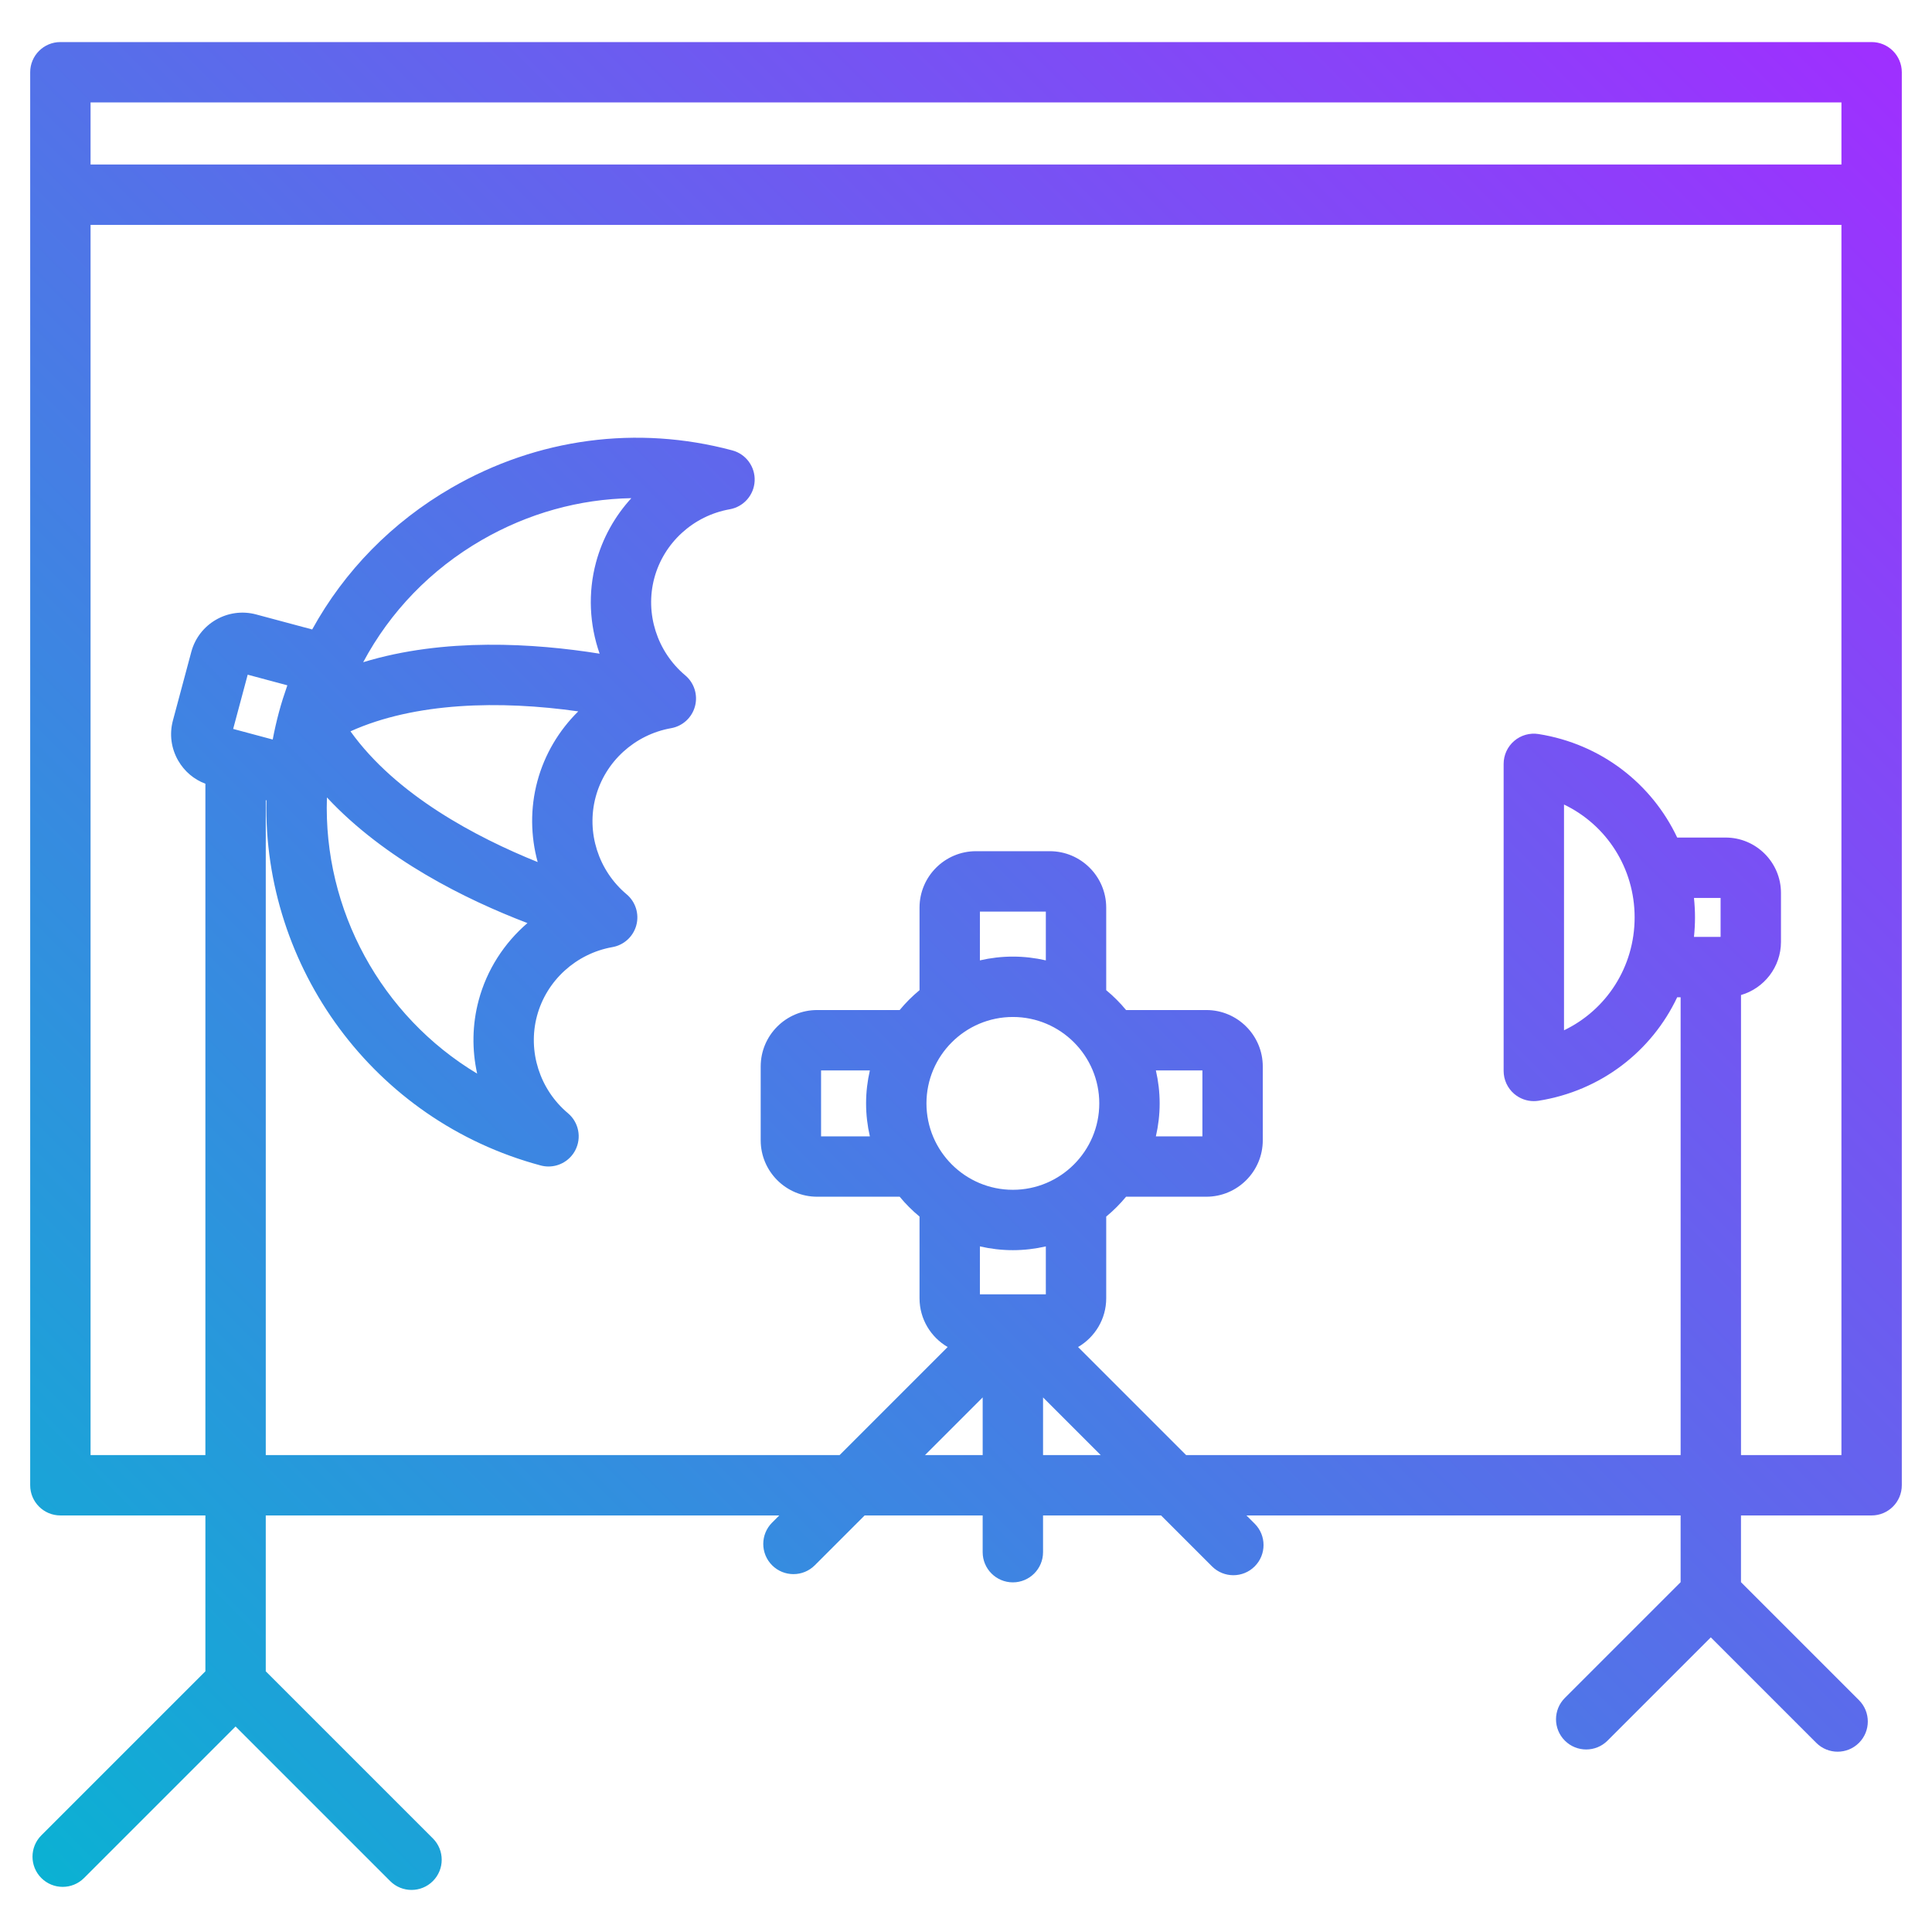
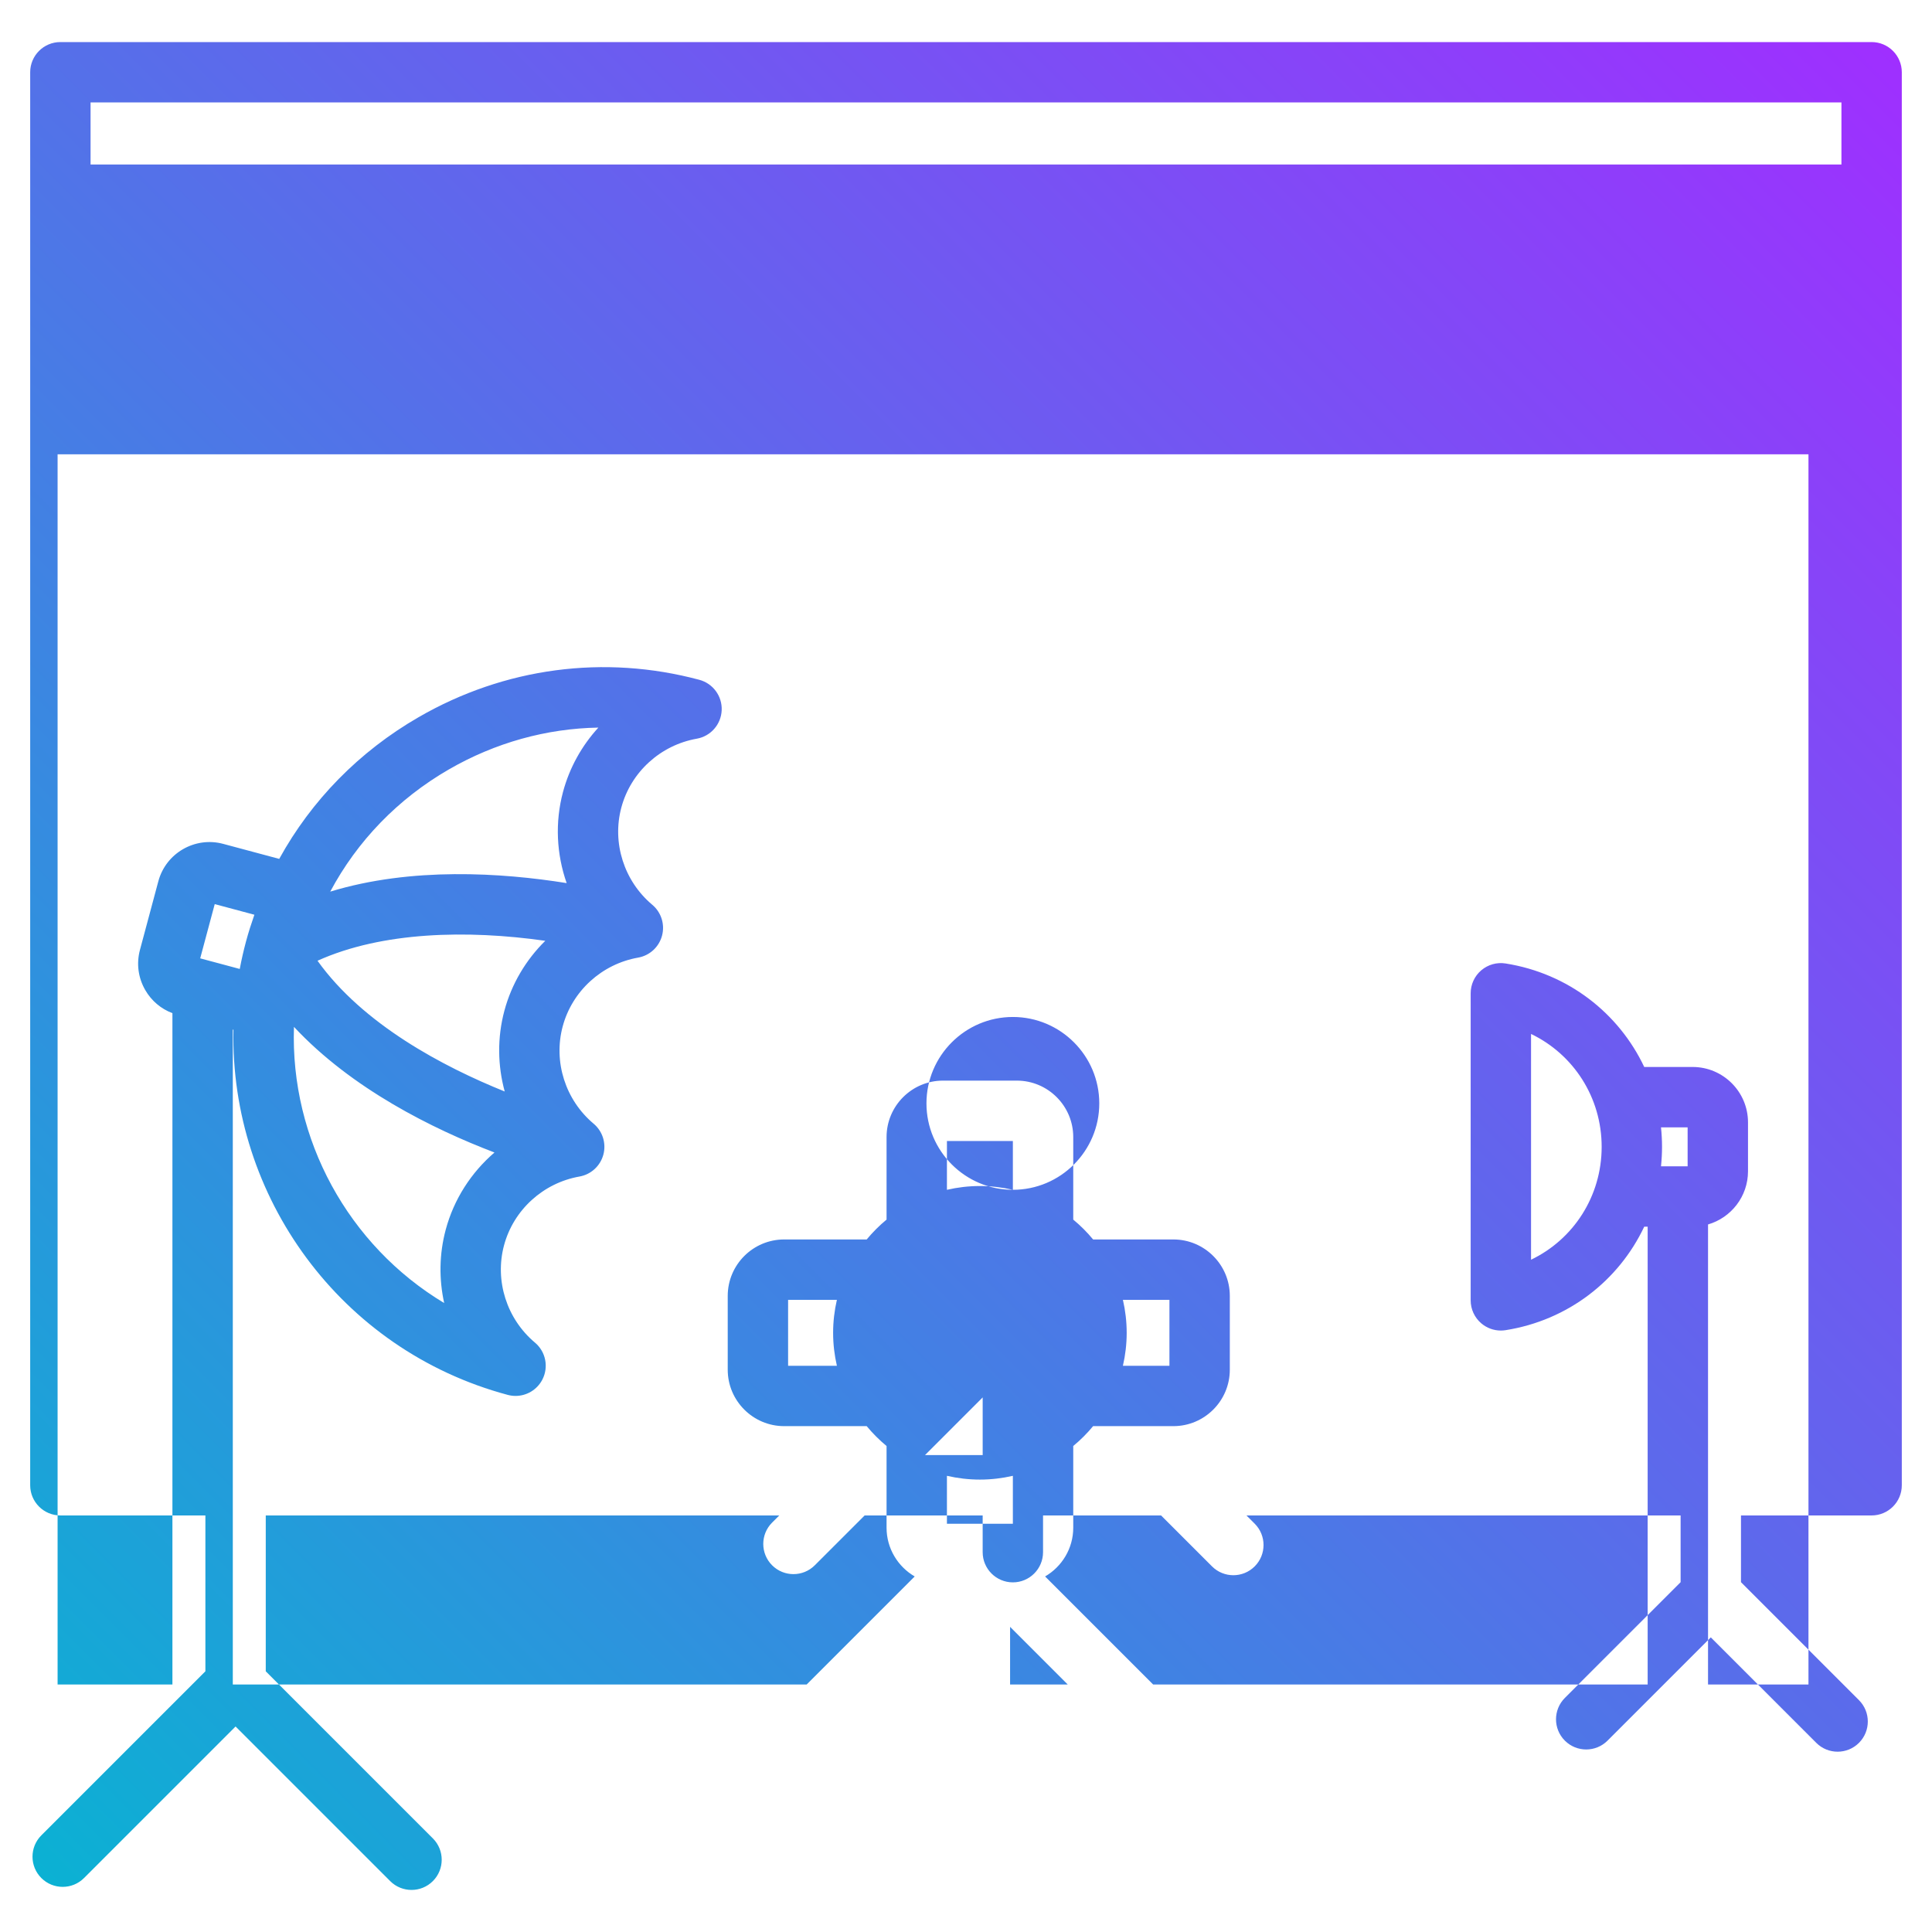
<svg xmlns="http://www.w3.org/2000/svg" id="Layer_1" enable-background="new 0 0 512 512" viewBox="0 0 512 512">
  <linearGradient id="SVGID_1_" gradientUnits="userSpaceOnUse" x1="1.219" x2="488.673" y1="487.961" y2=".508">
    <stop offset="0" stop-color="#0bb1d3" />
    <stop offset="1" stop-color="#9f2fff" />
  </linearGradient>
-   <path d="m496 11.148h-480c-4.418 0-8 3.582-8 8v374.461c0 4.418 3.582 8 8 8h38.431v41.3l-43.475 43.476c-3.124 3.124-3.124 8.189 0 11.313 3.126 3.124 8.19 3.122 11.314 0l40.16-40.162 40.972 40.973c1.562 1.562 3.61 2.343 5.657 2.343s4.095-.781 5.657-2.343c3.124-3.125 3.124-8.189 0-11.314l-44.286-44.285v-41.3h136.081l-1.893 1.893c-3.124 3.125-3.124 8.189 0 11.314 3.125 3.123 8.189 3.123 11.314 0l13.207-13.207h31.28v9.733c0 4.418 3.582 8 8 8s8-3.582 8-8v-9.733h31.28l13.497 13.497c3.125 3.123 8.189 3.123 11.314 0 3.124-3.125 3.124-8.189 0-11.314l-2.183-2.183h115.056v17.684l-30.679 30.678c-3.124 3.125-3.124 8.189 0 11.314 3.125 3.123 8.189 3.123 11.314 0l27.364-27.365 27.953 27.954c1.562 1.562 3.61 2.343 5.657 2.343 2.048 0 4.095-.781 5.657-2.343 3.124-3.125 3.124-8.189 0-11.314l-31.268-31.267v-17.684h34.619c4.418 0 8-3.582 8-8v-374.462c0-4.418-3.582-8-8-8zm-8 16v16.45h-464v-16.45zm-242.86 358.461 15.28-15.28v15.28zm23.28-70.3c-12.627 0-22.899-10.273-22.899-22.9s10.272-22.899 22.899-22.899 22.9 10.272 22.9 22.899-10.273 22.9-22.9 22.9zm8.737-60.799c-2.811-.648-5.732-1.001-8.737-1.001-3.004 0-5.926.354-8.736 1.001v-12.933h17.474v12.933zm-17.473 75.797c2.811.648 5.732 1.001 8.736 1.001 3.005 0 5.927-.354 8.737-1.001v12.708h-17.474v-12.708zm16.736 55.302v-15.28l15.28 15.28zm184.964 0v-121.915c6.109-1.776 10.592-7.414 10.592-14.088v-12.966c0-8.094-6.585-14.679-14.679-14.679h-12.82c-6.744-14.275-20.178-24.81-36.749-27.43-2.315-.369-4.666.3-6.445 1.819s-2.804 3.742-2.804 6.082v81.38c0 2.34 1.024 4.562 2.804 6.082 1.459 1.247 3.305 1.918 5.196 1.918.415 0 .833-.032 1.249-.099 16.57-2.62 30.004-13.154 36.748-27.43h.907v121.325h-131.055l-28.629-28.629c4.452-2.594 7.459-7.408 7.459-12.921v-21.65c1.917-1.583 3.68-3.346 5.263-5.263h21.271c8.247 0 14.957-6.71 14.957-14.957v-19.561c0-8.247-6.71-14.956-14.957-14.956h-21.272c-1.583-1.917-3.346-3.68-5.263-5.263v-21.875c0-8.247-6.71-14.956-14.957-14.956h-19.56c-8.247 0-14.956 6.709-14.956 14.956v21.875c-1.917 1.583-3.68 3.346-5.263 5.263h-21.873c-8.247 0-14.957 6.709-14.957 14.956v19.561c0 8.247 6.71 14.957 14.957 14.957h21.873c1.583 1.917 3.346 3.68 5.263 5.263v21.65c0 5.513 3.006 10.327 7.458 12.921l-28.63 28.63h-152.081v-173.557l.17.046c-.901 44.075 28.245 84.855 72.69 96.764.688.185 1.385.273 2.071.273 2.926 0 5.691-1.612 7.095-4.306 1.732-3.327.921-7.41-1.951-9.822-7.49-6.289-10.707-16.409-8.196-25.782 2.512-9.373 10.357-16.528 19.989-18.229 3.061-.541 5.531-2.805 6.336-5.808.805-3.002-.203-6.198-2.584-8.197-7.49-6.289-10.707-16.409-8.195-25.782 2.511-9.373 10.356-16.528 19.988-18.229 3.061-.541 5.531-2.805 6.336-5.808.805-3.002-.203-6.198-2.583-8.197-7.49-6.289-10.708-16.409-8.196-25.781 2.512-9.373 10.358-16.528 19.99-18.231 3.693-.653 6.438-3.784 6.6-7.53.163-3.747-2.299-7.104-5.922-8.075-25.214-6.756-51.63-3.242-74.382 9.895-15.781 9.111-28.425 22.067-36.952 37.562l-14.86-3.982c-7.47-1.999-15.175 2.448-17.177 9.918l-4.873 18.188c-.97 3.612-.47 7.392 1.406 10.641 1.644 2.846 4.168 4.981 7.199 6.118v177.914h-30.43v-326.013h464v326.011h-26.616zm-12.465-137.325c.174-1.698.274-3.419.274-5.162s-.1-3.463-.274-5.161h7.056v10.323zm-15.726-5.162c0 13.104-7.474 24.524-18.714 29.916v-59.831c11.241 5.392 18.714 16.813 18.714 29.915zm-126.874 40.55h12.33v17.474h-12.33c.648-2.811 1.001-5.733 1.001-8.737 0-3.005-.353-5.927-1.001-8.737zm-75.797 17.474h-12.931v-17.474h12.931c-.648 2.811-1.001 5.732-1.001 8.736 0 3.005.353 5.927 1.001 8.738zm-104.071-16.625c-25.403-15.247-40.824-43.392-39.812-73.193 15.345 16.452 36.835 27.07 53.138 33.296-6.158 5.295-10.753 12.368-12.922 20.461-1.729 6.451-1.804 13.116-.404 19.436zm16.038-56.065c-16.251-6.551-37.518-17.744-49.609-34.65 17.101-7.72 39.668-8.226 60.36-5.283-5.11 5.038-8.924 11.393-10.84 18.545-1.907 7.12-1.793 14.497.089 21.388zm16.417-55.226c-17.228-2.76-41.144-4.31-62.655 2.261 7.137-13.379 17.902-24.57 31.436-32.384 12.303-7.103 25.874-10.848 39.626-11.088-4.372 4.773-7.639 10.582-9.367 17.032-2.169 8.092-1.725 16.515.96 24.179zm-84.979 15.491c-.648 2.418-1.198 4.839-1.655 7.26l-10.482-2.809 3.853-14.375 10.508 2.816c-.818 2.334-1.578 4.696-2.224 7.108z" fill="url(#SVGID_1_)" />
+   <path d="m496 11.148h-480c-4.418 0-8 3.582-8 8v374.461c0 4.418 3.582 8 8 8h38.431v41.3l-43.475 43.476c-3.124 3.124-3.124 8.189 0 11.313 3.126 3.124 8.19 3.122 11.314 0l40.16-40.162 40.972 40.973c1.562 1.562 3.61 2.343 5.657 2.343s4.095-.781 5.657-2.343c3.124-3.125 3.124-8.189 0-11.314l-44.286-44.285v-41.3h136.081l-1.893 1.893c-3.124 3.125-3.124 8.189 0 11.314 3.125 3.123 8.189 3.123 11.314 0l13.207-13.207h31.28v9.733c0 4.418 3.582 8 8 8s8-3.582 8-8v-9.733h31.28l13.497 13.497c3.125 3.123 8.189 3.123 11.314 0 3.124-3.125 3.124-8.189 0-11.314l-2.183-2.183h115.056v17.684l-30.679 30.678c-3.124 3.125-3.124 8.189 0 11.314 3.125 3.123 8.189 3.123 11.314 0l27.364-27.365 27.953 27.954c1.562 1.562 3.61 2.343 5.657 2.343 2.048 0 4.095-.781 5.657-2.343 3.124-3.125 3.124-8.189 0-11.314l-31.268-31.267v-17.684h34.619c4.418 0 8-3.582 8-8v-374.462c0-4.418-3.582-8-8-8zm-8 16v16.45h-464v-16.45zm-242.86 358.461 15.28-15.28v15.28zm23.28-70.3c-12.627 0-22.899-10.273-22.899-22.9s10.272-22.899 22.899-22.899 22.9 10.272 22.9 22.899-10.273 22.9-22.9 22.9zc-2.811-.648-5.732-1.001-8.737-1.001-3.004 0-5.926.354-8.736 1.001v-12.933h17.474v12.933zm-17.473 75.797c2.811.648 5.732 1.001 8.736 1.001 3.005 0 5.927-.354 8.737-1.001v12.708h-17.474v-12.708zm16.736 55.302v-15.28l15.28 15.28zm184.964 0v-121.915c6.109-1.776 10.592-7.414 10.592-14.088v-12.966c0-8.094-6.585-14.679-14.679-14.679h-12.82c-6.744-14.275-20.178-24.81-36.749-27.43-2.315-.369-4.666.3-6.445 1.819s-2.804 3.742-2.804 6.082v81.38c0 2.34 1.024 4.562 2.804 6.082 1.459 1.247 3.305 1.918 5.196 1.918.415 0 .833-.032 1.249-.099 16.57-2.62 30.004-13.154 36.748-27.43h.907v121.325h-131.055l-28.629-28.629c4.452-2.594 7.459-7.408 7.459-12.921v-21.65c1.917-1.583 3.68-3.346 5.263-5.263h21.271c8.247 0 14.957-6.71 14.957-14.957v-19.561c0-8.247-6.71-14.956-14.957-14.956h-21.272c-1.583-1.917-3.346-3.68-5.263-5.263v-21.875c0-8.247-6.71-14.956-14.957-14.956h-19.56c-8.247 0-14.956 6.709-14.956 14.956v21.875c-1.917 1.583-3.68 3.346-5.263 5.263h-21.873c-8.247 0-14.957 6.709-14.957 14.956v19.561c0 8.247 6.71 14.957 14.957 14.957h21.873c1.583 1.917 3.346 3.68 5.263 5.263v21.65c0 5.513 3.006 10.327 7.458 12.921l-28.63 28.63h-152.081v-173.557l.17.046c-.901 44.075 28.245 84.855 72.69 96.764.688.185 1.385.273 2.071.273 2.926 0 5.691-1.612 7.095-4.306 1.732-3.327.921-7.41-1.951-9.822-7.49-6.289-10.707-16.409-8.196-25.782 2.512-9.373 10.357-16.528 19.989-18.229 3.061-.541 5.531-2.805 6.336-5.808.805-3.002-.203-6.198-2.584-8.197-7.49-6.289-10.707-16.409-8.195-25.782 2.511-9.373 10.356-16.528 19.988-18.229 3.061-.541 5.531-2.805 6.336-5.808.805-3.002-.203-6.198-2.583-8.197-7.49-6.289-10.708-16.409-8.196-25.781 2.512-9.373 10.358-16.528 19.99-18.231 3.693-.653 6.438-3.784 6.6-7.53.163-3.747-2.299-7.104-5.922-8.075-25.214-6.756-51.63-3.242-74.382 9.895-15.781 9.111-28.425 22.067-36.952 37.562l-14.86-3.982c-7.47-1.999-15.175 2.448-17.177 9.918l-4.873 18.188c-.97 3.612-.47 7.392 1.406 10.641 1.644 2.846 4.168 4.981 7.199 6.118v177.914h-30.43v-326.013h464v326.011h-26.616zm-12.465-137.325c.174-1.698.274-3.419.274-5.162s-.1-3.463-.274-5.161h7.056v10.323zm-15.726-5.162c0 13.104-7.474 24.524-18.714 29.916v-59.831c11.241 5.392 18.714 16.813 18.714 29.915zm-126.874 40.55h12.33v17.474h-12.33c.648-2.811 1.001-5.733 1.001-8.737 0-3.005-.353-5.927-1.001-8.737zm-75.797 17.474h-12.931v-17.474h12.931c-.648 2.811-1.001 5.732-1.001 8.736 0 3.005.353 5.927 1.001 8.738zm-104.071-16.625c-25.403-15.247-40.824-43.392-39.812-73.193 15.345 16.452 36.835 27.07 53.138 33.296-6.158 5.295-10.753 12.368-12.922 20.461-1.729 6.451-1.804 13.116-.404 19.436zm16.038-56.065c-16.251-6.551-37.518-17.744-49.609-34.65 17.101-7.72 39.668-8.226 60.36-5.283-5.11 5.038-8.924 11.393-10.84 18.545-1.907 7.12-1.793 14.497.089 21.388zm16.417-55.226c-17.228-2.76-41.144-4.31-62.655 2.261 7.137-13.379 17.902-24.57 31.436-32.384 12.303-7.103 25.874-10.848 39.626-11.088-4.372 4.773-7.639 10.582-9.367 17.032-2.169 8.092-1.725 16.515.96 24.179zm-84.979 15.491c-.648 2.418-1.198 4.839-1.655 7.26l-10.482-2.809 3.853-14.375 10.508 2.816c-.818 2.334-1.578 4.696-2.224 7.108z" fill="url(#SVGID_1_)" />
</svg>